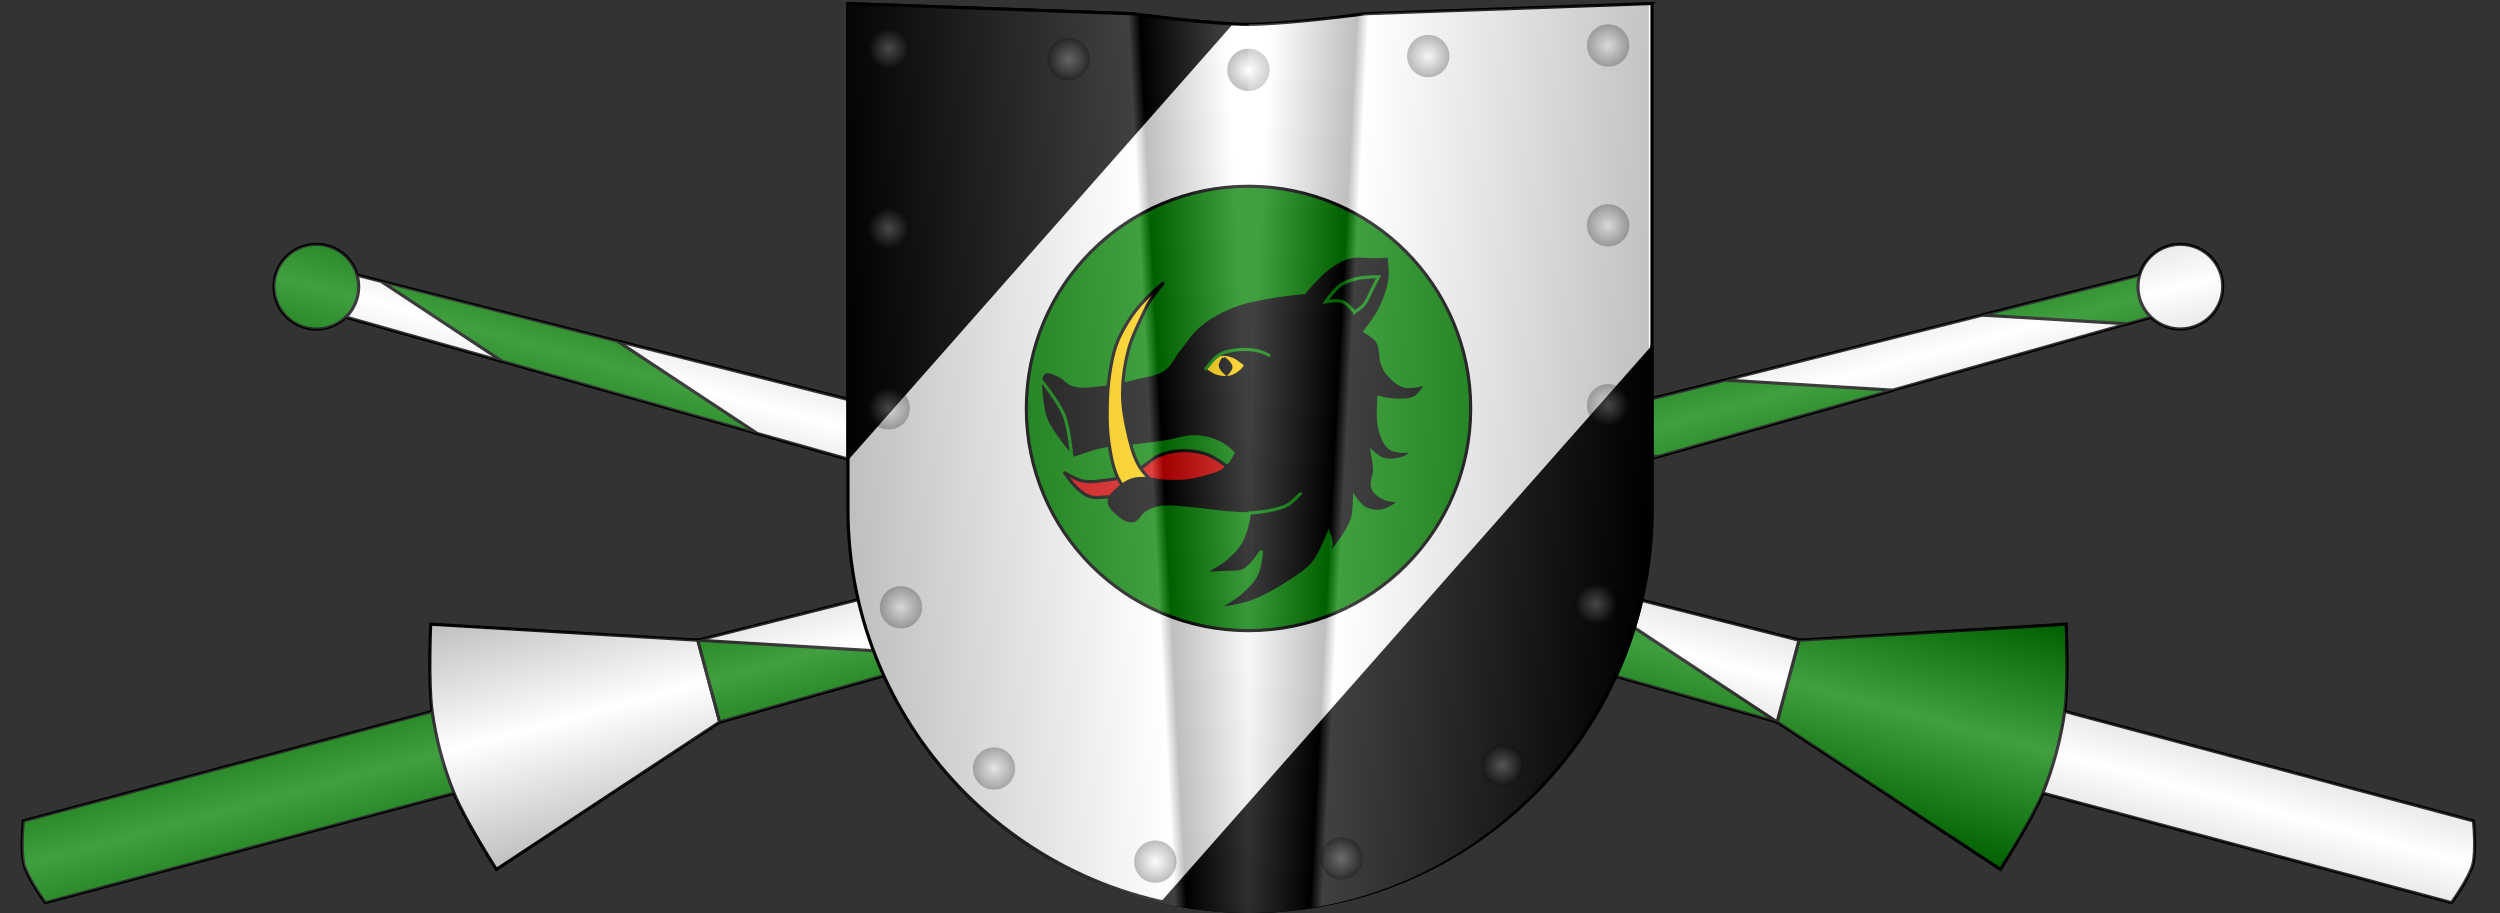
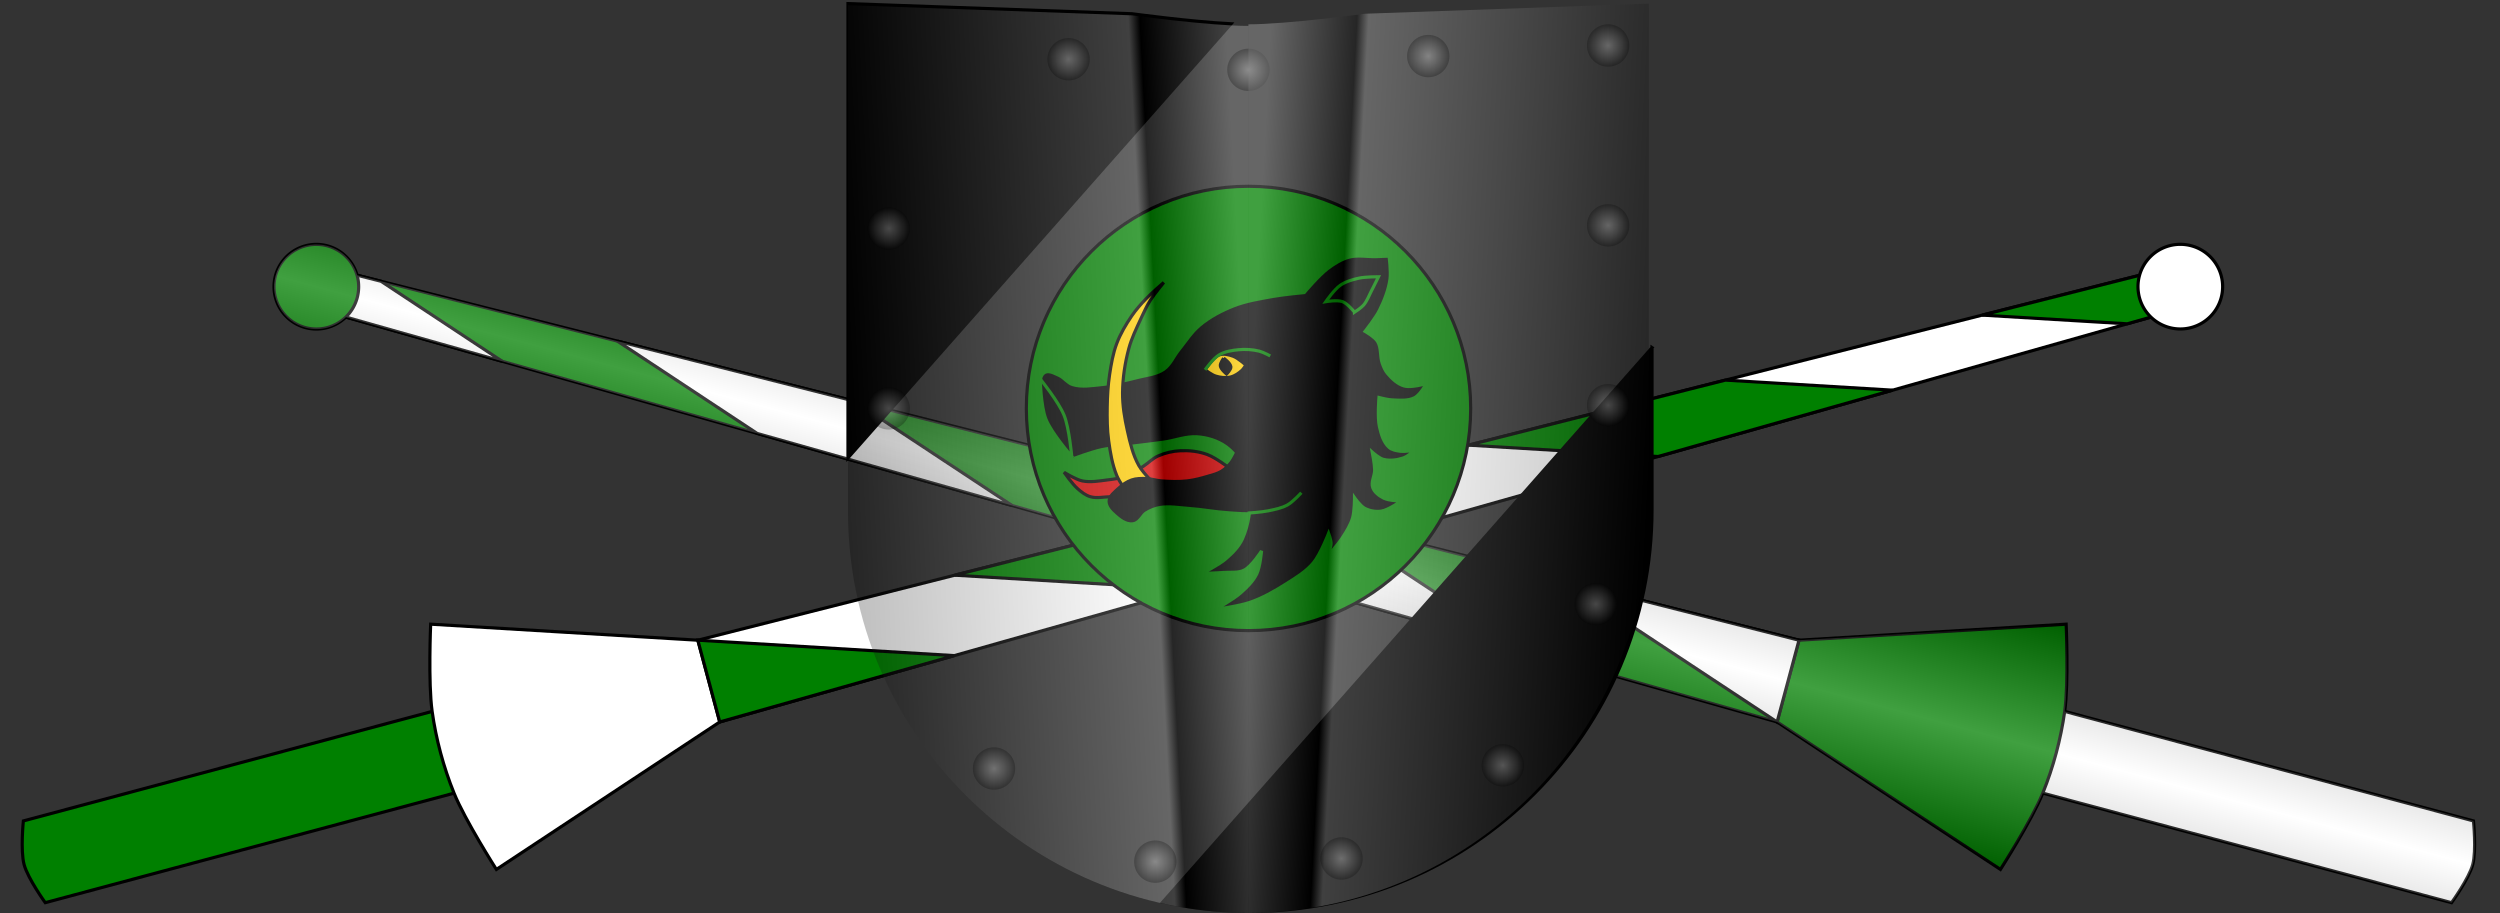
<svg xmlns="http://www.w3.org/2000/svg" xmlns:ns1="http://www.inkscape.org/namespaces/inkscape" xmlns:ns2="http://sodipodi.sourceforge.net/DTD/sodipodi-0.dtd" xmlns:xlink="http://www.w3.org/1999/xlink" width="2363" height="863" id="svg2" version="1.1" ns1:version="0.48.1 " ns2:docname="Wappen3D_Koenigreich_Garetien.svg">
  <rect width="100%" height="100%" fill="#333333" stroke="none" />
  <defs id="defs4">
    <linearGradient id="linearGradient4163">
      <stop style="stop-color:#000000;stop-opacity:0.251;" offset="0" id="stop4165" />
      <stop id="stop4171" offset="0.5" style="stop-color:#ffffff;stop-opacity:0.251;" />
      <stop style="stop-color:#000000;stop-opacity:0.251;" offset="1" id="stop4167" />
    </linearGradient>
    <linearGradient id="linearGradient3817">
      <stop style="stop-color:#ffffff;stop-opacity:0.251;" offset="0" id="stop3819" />
      <stop style="stop-color:#000000;stop-opacity:0.251;" offset="1" id="stop3821" />
    </linearGradient>
    <linearGradient id="linearGradient3713">
      <stop style="stop-color:#000000;stop-opacity:0.251;" offset="0" id="stop3715" />
      <stop id="stop3723" offset="0.758" style="stop-color:#ffffff;stop-opacity:0.251;" />
      <stop id="stop3721" offset="0.787" style="stop-color:#000000;stop-opacity:0.251;" />
      <stop style="stop-color:#ffffff;stop-opacity:0.251;" offset="1" id="stop3769" />
    </linearGradient>
    <ns1:perspective ns2:type="inkscape:persp3d" ns1:vp_x="0 : 526.18109 : 1" ns1:vp_y="0 : 1000 : 0" ns1:vp_z="744.09448 : 526.18109 : 1" ns1:persp3d-origin="372.04724 : 350.78739 : 1" id="perspective10" />
    <ns1:perspective id="perspective2828" ns1:persp3d-origin="0.5 : 0.33333333 : 1" ns1:vp_z="1 : 0.5 : 1" ns1:vp_y="0 : 1000 : 0" ns1:vp_x="0 : 0.5 : 1" ns2:type="inkscape:persp3d" />
    <ns1:perspective id="perspective2828-7" ns1:persp3d-origin="0.5 : 0.33333333 : 1" ns1:vp_z="1 : 0.5 : 1" ns1:vp_y="0 : 1000 : 0" ns1:vp_x="0 : 0.5 : 1" ns2:type="inkscape:persp3d" />
    <ns1:perspective id="perspective3640" ns1:persp3d-origin="0.5 : 0.33333333 : 1" ns1:vp_z="1 : 0.5 : 1" ns1:vp_y="0 : 1000 : 0" ns1:vp_x="0 : 0.5 : 1" ns2:type="inkscape:persp3d" />
    <ns1:perspective id="perspective3670" ns1:persp3d-origin="0.5 : 0.33333333 : 1" ns1:vp_z="1 : 0.5 : 1" ns1:vp_y="0 : 1000 : 0" ns1:vp_x="0 : 0.5 : 1" ns2:type="inkscape:persp3d" />
    <ns1:perspective id="perspective3693" ns1:persp3d-origin="0.5 : 0.33333333 : 1" ns1:vp_z="1 : 0.5 : 1" ns1:vp_y="0 : 1000 : 0" ns1:vp_x="0 : 0.5 : 1" ns2:type="inkscape:persp3d" />
    <ns1:perspective id="perspective3720" ns1:persp3d-origin="0.5 : 0.33333333 : 1" ns1:vp_z="1 : 0.5 : 1" ns1:vp_y="0 : 1000 : 0" ns1:vp_x="0 : 0.5 : 1" ns2:type="inkscape:persp3d" />
    <ns1:perspective id="perspective3747" ns1:persp3d-origin="0.5 : 0.33333333 : 1" ns1:vp_z="1 : 0.5 : 1" ns1:vp_y="0 : 1000 : 0" ns1:vp_x="0 : 0.5 : 1" ns2:type="inkscape:persp3d" />
    <ns1:perspective id="perspective3763" ns1:persp3d-origin="0.5 : 0.33333333 : 1" ns1:vp_z="1 : 0.5 : 1" ns1:vp_y="0 : 1000 : 0" ns1:vp_x="0 : 0.5 : 1" ns2:type="inkscape:persp3d" />
    <ns1:perspective id="perspective3792" ns1:persp3d-origin="0.5 : 0.33333333 : 1" ns1:vp_z="1 : 0.5 : 1" ns1:vp_y="0 : 1000 : 0" ns1:vp_x="0 : 0.5 : 1" ns2:type="inkscape:persp3d" />
    <ns1:perspective id="perspective3814" ns1:persp3d-origin="0.5 : 0.33333333 : 1" ns1:vp_z="1 : 0.5 : 1" ns1:vp_y="0 : 1000 : 0" ns1:vp_x="0 : 0.5 : 1" ns2:type="inkscape:persp3d" />
    <ns1:perspective id="perspective3841" ns1:persp3d-origin="0.5 : 0.33333333 : 1" ns1:vp_z="1 : 0.5 : 1" ns1:vp_y="0 : 1000 : 0" ns1:vp_x="0 : 0.5 : 1" ns2:type="inkscape:persp3d" />
    <ns1:perspective id="perspective3841-5" ns1:persp3d-origin="0.5 : 0.33333333 : 1" ns1:vp_z="1 : 0.5 : 1" ns1:vp_y="0 : 1000 : 0" ns1:vp_x="0 : 0.5 : 1" ns2:type="inkscape:persp3d" />
    <ns1:perspective id="perspective3872" ns1:persp3d-origin="0.5 : 0.33333333 : 1" ns1:vp_z="1 : 0.5 : 1" ns1:vp_y="0 : 1000 : 0" ns1:vp_x="0 : 0.5 : 1" ns2:type="inkscape:persp3d" />
    <ns1:perspective id="perspective3898" ns1:persp3d-origin="0.5 : 0.33333333 : 1" ns1:vp_z="1 : 0.5 : 1" ns1:vp_y="0 : 1000 : 0" ns1:vp_x="0 : 0.5 : 1" ns2:type="inkscape:persp3d" />
    <ns1:perspective id="perspective3920" ns1:persp3d-origin="0.5 : 0.33333333 : 1" ns1:vp_z="1 : 0.5 : 1" ns1:vp_y="0 : 1000 : 0" ns1:vp_x="0 : 0.5 : 1" ns2:type="inkscape:persp3d" />
    <ns1:perspective id="perspective2860" ns1:persp3d-origin="0.5 : 0.33333333 : 1" ns1:vp_z="1 : 0.5 : 1" ns1:vp_y="0 : 1000 : 0" ns1:vp_x="0 : 0.5 : 1" ns2:type="inkscape:persp3d" />
    <ns1:perspective id="perspective3672" ns1:persp3d-origin="0.5 : 0.33333333 : 1" ns1:vp_z="1 : 0.5 : 1" ns1:vp_y="0 : 1000 : 0" ns1:vp_x="0 : 0.5 : 1" ns2:type="inkscape:persp3d" />
    <ns1:perspective id="perspective3695" ns1:persp3d-origin="0.5 : 0.33333333 : 1" ns1:vp_z="1 : 0.5 : 1" ns1:vp_y="0 : 1000 : 0" ns1:vp_x="0 : 0.5 : 1" ns2:type="inkscape:persp3d" />
    <ns1:perspective id="perspective3261" ns1:persp3d-origin="0.5 : 0.33333333 : 1" ns1:vp_z="1 : 0.5 : 1" ns1:vp_y="0 : 1000 : 0" ns1:vp_x="0 : 0.5 : 1" ns2:type="inkscape:persp3d" />
    <ns1:perspective id="perspective2828-1" ns1:persp3d-origin="0.5 : 0.33333333 : 1" ns1:vp_z="1 : 0.5 : 1" ns1:vp_y="0 : 1000 : 0" ns1:vp_x="0 : 0.5 : 1" ns2:type="inkscape:persp3d" />
    <ns1:perspective id="perspective3652" ns1:persp3d-origin="0.5 : 0.33333333 : 1" ns1:vp_z="1 : 0.5 : 1" ns1:vp_y="0 : 1000 : 0" ns1:vp_x="0 : 0.5 : 1" ns2:type="inkscape:persp3d" />
    <ns1:perspective id="perspective3652-2" ns1:persp3d-origin="0.5 : 0.33333333 : 1" ns1:vp_z="1 : 0.5 : 1" ns1:vp_y="0 : 1000 : 0" ns1:vp_x="0 : 0.5 : 1" ns2:type="inkscape:persp3d" />
    <ns1:perspective id="perspective3652-5" ns1:persp3d-origin="0.5 : 0.33333333 : 1" ns1:vp_z="1 : 0.5 : 1" ns1:vp_y="0 : 1000 : 0" ns1:vp_x="0 : 0.5 : 1" ns2:type="inkscape:persp3d" />
    <ns1:perspective id="perspective3727" ns1:persp3d-origin="0.5 : 0.33333333 : 1" ns1:vp_z="1 : 0.5 : 1" ns1:vp_y="0 : 1000 : 0" ns1:vp_x="0 : 0.5 : 1" ns2:type="inkscape:persp3d" />
    <ns1:perspective id="perspective3843" ns1:persp3d-origin="0.5 : 0.33333333 : 1" ns1:vp_z="1 : 0.5 : 1" ns1:vp_y="0 : 1000 : 0" ns1:vp_x="0 : 0.5 : 1" ns2:type="inkscape:persp3d" />
    <ns1:perspective id="perspective3970" ns1:persp3d-origin="0.5 : 0.33333333 : 1" ns1:vp_z="1 : 0.5 : 1" ns1:vp_y="0 : 1000 : 0" ns1:vp_x="0 : 0.5 : 1" ns2:type="inkscape:persp3d" />
    <ns1:perspective id="perspective4007" ns1:persp3d-origin="0.5 : 0.33333333 : 1" ns1:vp_z="1 : 0.5 : 1" ns1:vp_y="0 : 1000 : 0" ns1:vp_x="0 : 0.5 : 1" ns2:type="inkscape:persp3d" />
    <ns1:perspective id="perspective4062" ns1:persp3d-origin="0.5 : 0.33333333 : 1" ns1:vp_z="1 : 0.5 : 1" ns1:vp_y="0 : 1000 : 0" ns1:vp_x="0 : 0.5 : 1" ns2:type="inkscape:persp3d" />
    <ns1:perspective id="perspective4153" ns1:persp3d-origin="0.5 : 0.33333333 : 1" ns1:vp_z="1 : 0.5 : 1" ns1:vp_y="0 : 1000 : 0" ns1:vp_x="0 : 0.5 : 1" ns2:type="inkscape:persp3d" />
    <ns1:perspective id="perspective4316" ns1:persp3d-origin="0.5 : 0.33333333 : 1" ns1:vp_z="1 : 0.5 : 1" ns1:vp_y="0 : 1000 : 0" ns1:vp_x="0 : 0.5 : 1" ns2:type="inkscape:persp3d" />
    <ns1:perspective id="perspective4316-9" ns1:persp3d-origin="0.5 : 0.33333333 : 1" ns1:vp_z="1 : 0.5 : 1" ns1:vp_y="0 : 1000 : 0" ns1:vp_x="0 : 0.5 : 1" ns2:type="inkscape:persp3d" />
    <ns1:perspective id="perspective2898" ns1:persp3d-origin="0.5 : 0.33333333 : 1" ns1:vp_z="1 : 0.5 : 1" ns1:vp_y="0 : 1000 : 0" ns1:vp_x="0 : 0.5 : 1" ns2:type="inkscape:persp3d" />
    <ns1:perspective id="perspective3337" ns1:persp3d-origin="0.5 : 0.33333333 : 1" ns1:vp_z="1 : 0.5 : 1" ns1:vp_y="0 : 1000 : 0" ns1:vp_x="0 : 0.5 : 1" ns2:type="inkscape:persp3d" />
    <ns1:perspective id="perspective3373" ns1:persp3d-origin="0.5 : 0.33333333 : 1" ns1:vp_z="1 : 0.5 : 1" ns1:vp_y="0 : 1000 : 0" ns1:vp_x="0 : 0.5 : 1" ns2:type="inkscape:persp3d" />
    <ns1:perspective id="perspective3837" ns1:persp3d-origin="0.5 : 0.33333333 : 1" ns1:vp_z="1 : 0.5 : 1" ns1:vp_y="0 : 1000 : 0" ns1:vp_x="0 : 0.5 : 1" ns2:type="inkscape:persp3d" />
    <ns1:perspective id="perspective4362" ns1:persp3d-origin="0.5 : 0.33333333 : 1" ns1:vp_z="1 : 0.5 : 1" ns1:vp_y="0 : 1000 : 0" ns1:vp_x="0 : 0.5 : 1" ns2:type="inkscape:persp3d" />
    <ns1:perspective id="perspective3266" ns1:persp3d-origin="0.5 : 0.33333333 : 1" ns1:vp_z="1 : 0.5 : 1" ns1:vp_y="0 : 1000 : 0" ns1:vp_x="0 : 0.5 : 1" ns2:type="inkscape:persp3d" />
    <ns1:perspective id="perspective3806" ns1:persp3d-origin="0.5 : 0.33333333 : 1" ns1:vp_z="1 : 0.5 : 1" ns1:vp_y="0 : 1000 : 0" ns1:vp_x="0 : 0.5 : 1" ns2:type="inkscape:persp3d" />
    <ns1:perspective id="perspective3146" ns1:persp3d-origin="0.5 : 0.33333333 : 1" ns1:vp_z="1 : 0.5 : 1" ns1:vp_y="0 : 1000 : 0" ns1:vp_x="0 : 0.5 : 1" ns2:type="inkscape:persp3d" />
    <ns1:perspective id="perspective2924" ns1:persp3d-origin="0.5 : 0.33333333 : 1" ns1:vp_z="1 : 0.5 : 1" ns1:vp_y="0 : 1000 : 0" ns1:vp_x="0 : 0.5 : 1" ns2:type="inkscape:persp3d" />
    <ns1:perspective id="perspective3733" ns1:persp3d-origin="0.5 : 0.33333333 : 1" ns1:vp_z="1 : 0.5 : 1" ns1:vp_y="0 : 1000 : 0" ns1:vp_x="0 : 0.5 : 1" ns2:type="inkscape:persp3d" />
    <linearGradient ns1:collect="always" xlink:href="#linearGradient3713-4" id="linearGradient3719-7" x1="0" y1="443" x2="380" y2="423" gradientUnits="userSpaceOnUse" />
    <linearGradient id="linearGradient3713-4">
      <stop style="stop-color:#000000;stop-opacity:0.251;" offset="0" id="stop3715-0" />
      <stop id="stop3723-9" offset="0.758" style="stop-color:#ffffff;stop-opacity:0.251;" />
      <stop id="stop3721-4" offset="0.787" style="stop-color:#000000;stop-opacity:0.251;" />
      <stop style="stop-color:#ffffff;stop-opacity:0.251;" offset="1" id="stop3717-8" />
    </linearGradient>
    <ns1:perspective id="perspective3779" ns1:persp3d-origin="0.5 : 0.33333333 : 1" ns1:vp_z="1 : 0.5 : 1" ns1:vp_y="0 : 1000 : 0" ns1:vp_x="0 : 0.5 : 1" ns2:type="inkscape:persp3d" />
    <linearGradient ns1:collect="always" xlink:href="#linearGradient3713-45" id="linearGradient3719-2" x1="0" y1="443" x2="380" y2="423" gradientUnits="userSpaceOnUse" />
    <linearGradient id="linearGradient3713-45">
      <stop style="stop-color:#000000;stop-opacity:0.251;" offset="0" id="stop3715-5" />
      <stop id="stop3723-1" offset="0.758" style="stop-color:#ffffff;stop-opacity:0.251;" />
      <stop id="stop3721-7" offset="0.787" style="stop-color:#000000;stop-opacity:0.251;" />
      <stop style="stop-color:#ffffff;stop-opacity:0.251;" offset="1" id="stop3769-1" />
    </linearGradient>
    <ns1:perspective id="perspective3833" ns1:persp3d-origin="0.5 : 0.33333333 : 1" ns1:vp_z="1 : 0.5 : 1" ns1:vp_y="0 : 1000 : 0" ns1:vp_x="0 : 0.5 : 1" ns2:type="inkscape:persp3d" />
    <radialGradient ns1:collect="always" xlink:href="#linearGradient3817-2" id="radialGradient3823-5" cx="41.429" cy="45.143" fx="41.429" fy="45.143" r="18.571" gradientTransform="matrix(1,0,0,0.962,0,1.736)" gradientUnits="userSpaceOnUse" />
    <linearGradient id="linearGradient3817-2">
      <stop style="stop-color:#ffffff;stop-opacity:0.251;" offset="0" id="stop3819-7" />
      <stop style="stop-color:#000000;stop-opacity:0.251;" offset="1" id="stop3821-6" />
    </linearGradient>
    <ns1:perspective id="perspective3873" ns1:persp3d-origin="0.5 : 0.33333333 : 1" ns1:vp_z="1 : 0.5 : 1" ns1:vp_y="0 : 1000 : 0" ns1:vp_x="0 : 0.5 : 1" ns2:type="inkscape:persp3d" />
    <ns1:perspective id="perspective3897" ns1:persp3d-origin="0.5 : 0.33333333 : 1" ns1:vp_z="1 : 0.5 : 1" ns1:vp_y="0 : 1000 : 0" ns1:vp_x="0 : 0.5 : 1" ns2:type="inkscape:persp3d" />
    <ns1:perspective id="perspective3919" ns1:persp3d-origin="0.5 : 0.33333333 : 1" ns1:vp_z="1 : 0.5 : 1" ns1:vp_y="0 : 1000 : 0" ns1:vp_x="0 : 0.5 : 1" ns2:type="inkscape:persp3d" />
    <radialGradient r="18.571" fy="45.143" fx="41.429" cy="45.143" cx="41.429" gradientTransform="matrix(1,0,0,0.962,0,1.736)" gradientUnits="userSpaceOnUse" id="radialGradient3842-3" xlink:href="#linearGradient3817-2-2" ns1:collect="always" />
    <linearGradient id="linearGradient3817-2-2">
      <stop style="stop-color:#ffffff;stop-opacity:0.251;" offset="0" id="stop3819-7-2" />
      <stop style="stop-color:#000000;stop-opacity:0.251;" offset="1" id="stop3821-6-1" />
    </linearGradient>
    <ns1:perspective id="perspective3957" ns1:persp3d-origin="0.5 : 0.33333333 : 1" ns1:vp_z="1 : 0.5 : 1" ns1:vp_y="0 : 1000 : 0" ns1:vp_x="0 : 0.5 : 1" ns2:type="inkscape:persp3d" />
    <radialGradient ns1:collect="always" xlink:href="#linearGradient3817-5" id="radialGradient3823-8" cx="41.429" cy="45.143" fx="41.429" fy="45.143" r="18.571" gradientTransform="matrix(1,0,0,0.962,0,1.736)" gradientUnits="userSpaceOnUse" />
    <linearGradient id="linearGradient3817-5">
      <stop style="stop-color:#ffffff;stop-opacity:0.251;" offset="0" id="stop3819-76" />
      <stop style="stop-color:#000000;stop-opacity:0.251;" offset="1" id="stop3821-1" />
    </linearGradient>
    <ns1:perspective id="perspective3995" ns1:persp3d-origin="0.5 : 0.33333333 : 1" ns1:vp_z="1 : 0.5 : 1" ns1:vp_y="0 : 1000 : 0" ns1:vp_x="0 : 0.5 : 1" ns2:type="inkscape:persp3d" />
    <ns1:perspective id="perspective4017" ns1:persp3d-origin="0.5 : 0.33333333 : 1" ns1:vp_z="1 : 0.5 : 1" ns1:vp_y="0 : 1000 : 0" ns1:vp_x="0 : 0.5 : 1" ns2:type="inkscape:persp3d" />
    <radialGradient ns1:collect="always" xlink:href="#linearGradient3817-7" id="radialGradient3823-2" cx="41.429" cy="45.143" fx="41.429" fy="45.143" r="18.571" gradientTransform="matrix(1,0,0,0.962,0,1.736)" gradientUnits="userSpaceOnUse" />
    <linearGradient id="linearGradient3817-7">
      <stop style="stop-color:#ffffff;stop-opacity:0.251;" offset="0" id="stop3819-9" />
      <stop style="stop-color:#000000;stop-opacity:0.251;" offset="1" id="stop3821-5" />
    </linearGradient>
    <ns1:perspective id="perspective4055" ns1:persp3d-origin="0.5 : 0.33333333 : 1" ns1:vp_z="1 : 0.5 : 1" ns1:vp_y="0 : 1000 : 0" ns1:vp_x="0 : 0.5 : 1" ns2:type="inkscape:persp3d" />
    <radialGradient ns1:collect="always" xlink:href="#linearGradient3817-1" id="radialGradient3823-3" cx="41.429" cy="45.143" fx="41.429" fy="45.143" r="18.571" gradientTransform="matrix(1,0,0,0.962,0,1.736)" gradientUnits="userSpaceOnUse" />
    <linearGradient id="linearGradient3817-1">
      <stop style="stop-color:#ffffff;stop-opacity:0.251;" offset="0" id="stop3819-2" />
      <stop style="stop-color:#000000;stop-opacity:0.251;" offset="1" id="stop3821-3" />
    </linearGradient>
    <ns1:perspective id="perspective4055-4" ns1:persp3d-origin="0.5 : 0.33333333 : 1" ns1:vp_z="1 : 0.5 : 1" ns1:vp_y="0 : 1000 : 0" ns1:vp_x="0 : 0.5 : 1" ns2:type="inkscape:persp3d" />
    <radialGradient ns1:collect="always" xlink:href="#linearGradient3817-13" id="radialGradient3823-1" cx="41.429" cy="45.143" fx="41.429" fy="45.143" r="18.571" gradientTransform="matrix(1,0,0,0.962,0,1.736)" gradientUnits="userSpaceOnUse" />
    <linearGradient id="linearGradient3817-13">
      <stop style="stop-color:#ffffff;stop-opacity:0.251;" offset="0" id="stop3819-8" />
      <stop style="stop-color:#000000;stop-opacity:0.251;" offset="1" id="stop3821-7" />
    </linearGradient>
    <ns1:perspective id="perspective4112" ns1:persp3d-origin="0.5 : 0.33333333 : 1" ns1:vp_z="1 : 0.5 : 1" ns1:vp_y="0 : 1000 : 0" ns1:vp_x="0 : 0.5 : 1" ns2:type="inkscape:persp3d" />
    <radialGradient r="18.571" fy="45.143" fx="41.429" cy="45.143" cx="41.429" gradientTransform="matrix(1,0,0,0.962,0,1.736)" gradientUnits="userSpaceOnUse" id="radialGradient4064-4-7" xlink:href="#linearGradient3817-13-7" ns1:collect="always" />
    <linearGradient id="linearGradient3817-13-7">
      <stop style="stop-color:#ffffff;stop-opacity:0.251;" offset="0" id="stop3819-8-9" />
      <stop style="stop-color:#000000;stop-opacity:0.251;" offset="1" id="stop3821-7-3" />
    </linearGradient>
    <ns1:perspective id="perspective4112-9" ns1:persp3d-origin="0.5 : 0.33333333 : 1" ns1:vp_z="1 : 0.5 : 1" ns1:vp_y="0 : 1000 : 0" ns1:vp_x="0 : 0.5 : 1" ns2:type="inkscape:persp3d" />
    <radialGradient r="18.571" fy="45.143" fx="41.429" cy="45.143" cx="41.429" gradientTransform="matrix(1,0,0,0.962,0,1.736)" gradientUnits="userSpaceOnUse" id="radialGradient4064-4-8" xlink:href="#linearGradient3817-13-6" ns1:collect="always" />
    <linearGradient id="linearGradient3817-13-6">
      <stop style="stop-color:#ffffff;stop-opacity:0.251;" offset="0" id="stop3819-8-5" />
      <stop style="stop-color:#000000;stop-opacity:0.251;" offset="1" id="stop3821-7-0" />
    </linearGradient>
    <ns1:perspective id="perspective4169" ns1:persp3d-origin="0.5 : 0.33333333 : 1" ns1:vp_z="1 : 0.5 : 1" ns1:vp_y="0 : 1000 : 0" ns1:vp_x="0 : 0.5 : 1" ns2:type="inkscape:persp3d" />
    <radialGradient r="18.571" fy="45.143" fx="41.429" cy="45.143" cx="41.429" gradientTransform="matrix(1,0,0,0.962,0,1.736)" gradientUnits="userSpaceOnUse" id="radialGradient4121-6" xlink:href="#linearGradient3817-13-7-0" ns1:collect="always" />
    <linearGradient id="linearGradient3817-13-7-0">
      <stop style="stop-color:#ffffff;stop-opacity:0.251;" offset="0" id="stop3819-8-9-2" />
      <stop style="stop-color:#000000;stop-opacity:0.251;" offset="1" id="stop3821-7-3-4" />
    </linearGradient>
    <ns1:perspective id="perspective4207" ns1:persp3d-origin="0.5 : 0.33333333 : 1" ns1:vp_z="1 : 0.5 : 1" ns1:vp_y="0 : 1000 : 0" ns1:vp_x="0 : 0.5 : 1" ns2:type="inkscape:persp3d" />
    <ns1:perspective id="perspective4231" ns1:persp3d-origin="0.5 : 0.33333333 : 1" ns1:vp_z="1 : 0.5 : 1" ns1:vp_y="0 : 1000 : 0" ns1:vp_x="0 : 0.5 : 1" ns2:type="inkscape:persp3d" />
    <radialGradient r="18.571" fy="45.143" fx="41.429" cy="45.143" cx="41.429" gradientTransform="matrix(1,0,0,0.962,0,1.736)" gradientUnits="userSpaceOnUse" id="radialGradient4121-2-5" xlink:href="#linearGradient3817-13-6-0" ns1:collect="always" />
    <linearGradient id="linearGradient3817-13-6-0">
      <stop style="stop-color:#ffffff;stop-opacity:0.251;" offset="0" id="stop3819-8-5-9" />
      <stop style="stop-color:#000000;stop-opacity:0.251;" offset="1" id="stop3821-7-0-0" />
    </linearGradient>
    <ns1:perspective id="perspective4231-6" ns1:persp3d-origin="0.5 : 0.33333333 : 1" ns1:vp_z="1 : 0.5 : 1" ns1:vp_y="0 : 1000 : 0" ns1:vp_x="0 : 0.5 : 1" ns2:type="inkscape:persp3d" />
    <radialGradient r="18.571" fy="45.143" fx="41.429" cy="45.143" cx="41.429" gradientTransform="matrix(1,0,0,0.962,0,1.736)" gradientUnits="userSpaceOnUse" id="radialGradient4121-2-1" xlink:href="#linearGradient3817-13-6-3" ns1:collect="always" />
    <linearGradient id="linearGradient3817-13-6-3">
      <stop style="stop-color:#ffffff;stop-opacity:0.251;" offset="0" id="stop3819-8-5-8" />
      <stop style="stop-color:#000000;stop-opacity:0.251;" offset="1" id="stop3821-7-0-9" />
    </linearGradient>
    <ns1:perspective id="perspective4288" ns1:persp3d-origin="0.5 : 0.33333333 : 1" ns1:vp_z="1 : 0.5 : 1" ns1:vp_y="0 : 1000 : 0" ns1:vp_x="0 : 0.5 : 1" ns2:type="inkscape:persp3d" />
    <linearGradient id="linearGradient3817-13-6-3-6">
      <stop style="stop-color:#ffffff;stop-opacity:0.251;" offset="0" id="stop3819-8-5-8-0" />
      <stop style="stop-color:#000000;stop-opacity:0.251;" offset="1" id="stop3821-7-0-9-6" />
    </linearGradient>
    <linearGradient id="linearGradient3817-13-6-0-1">
      <stop style="stop-color:#ffffff;stop-opacity:0.251;" offset="0" id="stop3819-8-5-9-8" />
      <stop style="stop-color:#000000;stop-opacity:0.251;" offset="1" id="stop3821-7-0-0-4" />
    </linearGradient>
    <linearGradient id="linearGradient3817-13-7-0-6">
      <stop style="stop-color:#ffffff;stop-opacity:0.251;" offset="0" id="stop3819-8-9-2-3" />
      <stop style="stop-color:#000000;stop-opacity:0.251;" offset="1" id="stop3821-7-3-4-7" />
    </linearGradient>
    <linearGradient id="linearGradient3817-13-6-8">
      <stop style="stop-color:#ffffff;stop-opacity:0.251;" offset="0" id="stop3819-8-5-2" />
      <stop style="stop-color:#000000;stop-opacity:0.251;" offset="1" id="stop3821-7-0-91" />
    </linearGradient>
    <linearGradient id="linearGradient3817-13-7-5">
      <stop style="stop-color:#ffffff;stop-opacity:0.251;" offset="0" id="stop3819-8-9-9" />
      <stop style="stop-color:#000000;stop-opacity:0.251;" offset="1" id="stop3821-7-3-8" />
    </linearGradient>
    <linearGradient id="linearGradient3817-13-0">
      <stop style="stop-color:#ffffff;stop-opacity:0.251;" offset="0" id="stop3819-8-7" />
      <stop style="stop-color:#000000;stop-opacity:0.251;" offset="1" id="stop3821-7-6" />
    </linearGradient>
    <radialGradient ns1:collect="always" xlink:href="#linearGradient3817-15" id="radialGradient3823-36" cx="41.429" cy="45.143" fx="41.429" fy="45.143" r="18.571" gradientTransform="matrix(1,0,0,0.962,0,1.736)" gradientUnits="userSpaceOnUse" />
    <linearGradient id="linearGradient3817-15">
      <stop style="stop-color:#ffffff;stop-opacity:0.251;" offset="0" id="stop3819-4" />
      <stop style="stop-color:#000000;stop-opacity:0.251;" offset="1" id="stop3821-2" />
    </linearGradient>
    <ns1:perspective id="perspective4430" ns1:persp3d-origin="0.5 : 0.33333333 : 1" ns1:vp_z="1 : 0.5 : 1" ns1:vp_y="0 : 1000 : 0" ns1:vp_x="0 : 0.5 : 1" ns2:type="inkscape:persp3d" />
    <ns1:perspective id="perspective4430-1" ns1:persp3d-origin="0.5 : 0.33333333 : 1" ns1:vp_z="1 : 0.5 : 1" ns1:vp_y="0 : 1000 : 0" ns1:vp_x="0 : 0.5 : 1" ns2:type="inkscape:persp3d" />
    <ns1:perspective id="perspective4463" ns1:persp3d-origin="0.5 : 0.33333333 : 1" ns1:vp_z="1 : 0.5 : 1" ns1:vp_y="0 : 1000 : 0" ns1:vp_x="0 : 0.5 : 1" ns2:type="inkscape:persp3d" />
    <ns1:perspective id="perspective4033" ns1:persp3d-origin="0.5 : 0.33333333 : 1" ns1:vp_z="1 : 0.5 : 1" ns1:vp_y="0 : 1000 : 0" ns1:vp_x="0 : 0.5 : 1" ns2:type="inkscape:persp3d" />
    <ns1:perspective id="perspective4063" ns1:persp3d-origin="0.5 : 0.33333333 : 1" ns1:vp_z="1 : 0.5 : 1" ns1:vp_y="0 : 1000 : 0" ns1:vp_x="0 : 0.5 : 1" ns2:type="inkscape:persp3d" />
    <ns1:perspective id="perspective4063-4" ns1:persp3d-origin="0.5 : 0.33333333 : 1" ns1:vp_z="1 : 0.5 : 1" ns1:vp_y="0 : 1000 : 0" ns1:vp_x="0 : 0.5 : 1" ns2:type="inkscape:persp3d" />
    <ns1:perspective id="perspective4063-9" ns1:persp3d-origin="0.5 : 0.33333333 : 1" ns1:vp_z="1 : 0.5 : 1" ns1:vp_y="0 : 1000 : 0" ns1:vp_x="0 : 0.5 : 1" ns2:type="inkscape:persp3d" />
    <ns1:perspective id="perspective4104" ns1:persp3d-origin="0.5 : 0.33333333 : 1" ns1:vp_z="1 : 0.5 : 1" ns1:vp_y="0 : 1000 : 0" ns1:vp_x="0 : 0.5 : 1" ns2:type="inkscape:persp3d" />
    <ns1:perspective id="perspective4136" ns1:persp3d-origin="0.5 : 0.33333333 : 1" ns1:vp_z="1 : 0.5 : 1" ns1:vp_y="0 : 1000 : 0" ns1:vp_x="0 : 0.5 : 1" ns2:type="inkscape:persp3d" />
    <ns1:perspective id="perspective4191" ns1:persp3d-origin="0.5 : 0.33333333 : 1" ns1:vp_z="1 : 0.5 : 1" ns1:vp_y="0 : 1000 : 0" ns1:vp_x="0 : 0.5 : 1" ns2:type="inkscape:persp3d" />
    <linearGradient ns1:collect="always" xlink:href="#linearGradient4163-7" id="linearGradient4169-1" x1="-518.357" y1="810.036" x2="-278.356" y2="810.036" gradientUnits="userSpaceOnUse" />
    <linearGradient id="linearGradient4163-7">
      <stop style="stop-color:#000000;stop-opacity:0.251;" offset="0" id="stop4165-1" />
      <stop id="stop4171-1" offset="0.5" style="stop-color:#ffffff;stop-opacity:0.251;" />
      <stop style="stop-color:#000000;stop-opacity:0.251;" offset="1" id="stop4167-5" />
    </linearGradient>
    <linearGradient y2="810.036" x2="-278.356" y1="810.036" x1="-518.357" gradientUnits="userSpaceOnUse" id="linearGradient4207" xlink:href="#linearGradient4163-7" ns1:collect="always" />
    <linearGradient ns1:collect="always" xlink:href="#linearGradient4163" id="linearGradient4243" gradientUnits="userSpaceOnUse" x1="-518.357" y1="810.036" x2="-278.356" y2="810.036" gradientTransform="matrix(0.259,-0.966,0.966,0.259,-178.834,156.538)" />
    <ns1:perspective id="perspective3045" ns1:persp3d-origin="0.5 : 0.33333333 : 1" ns1:vp_z="1 : 0.5 : 1" ns1:vp_y="0 : 1000 : 0" ns1:vp_x="0 : 0.5 : 1" ns2:type="inkscape:persp3d" />
    <linearGradient id="linearGradient3713-1">
      <stop style="stop-color:#000000;stop-opacity:0.251;" offset="0" id="stop3715-7" />
      <stop id="stop3723-4" offset="0.758" style="stop-color:#ffffff;stop-opacity:0.251;" />
      <stop id="stop3721-0" offset="0.787" style="stop-color:#000000;stop-opacity:0.251;" />
      <stop style="stop-color:#ffffff;stop-opacity:0.251;" offset="1" id="stop3769-9" />
    </linearGradient>
    <linearGradient id="linearGradient3817-4">
      <stop style="stop-color:#ffffff;stop-opacity:0.251;" offset="0" id="stop3819-88" />
      <stop style="stop-color:#000000;stop-opacity:0.251;" offset="1" id="stop3821-24" />
    </linearGradient>
    <linearGradient id="linearGradient3817-1-5">
      <stop style="stop-color:#ffffff;stop-opacity:0.251;" offset="0" id="stop3819-2-5" />
      <stop style="stop-color:#000000;stop-opacity:0.251;" offset="1" id="stop3821-3-1" />
    </linearGradient>
    <linearGradient id="linearGradient3817-13-71">
      <stop style="stop-color:#ffffff;stop-opacity:0.251;" offset="0" id="stop3819-8-1" />
      <stop style="stop-color:#000000;stop-opacity:0.251;" offset="1" id="stop3821-7-5" />
    </linearGradient>
    <linearGradient id="linearGradient3817-13-7-2">
      <stop style="stop-color:#ffffff;stop-opacity:0.251;" offset="0" id="stop3819-8-9-7" />
      <stop style="stop-color:#000000;stop-opacity:0.251;" offset="1" id="stop3821-7-3-6" />
    </linearGradient>
    <linearGradient id="linearGradient3817-13-6-1">
      <stop style="stop-color:#ffffff;stop-opacity:0.251;" offset="0" id="stop3819-8-5-4" />
      <stop style="stop-color:#000000;stop-opacity:0.251;" offset="1" id="stop3821-7-0-2" />
    </linearGradient>
    <linearGradient id="linearGradient3817-13-7-0-3">
      <stop style="stop-color:#ffffff;stop-opacity:0.251;" offset="0" id="stop3819-8-9-2-2" />
      <stop style="stop-color:#000000;stop-opacity:0.251;" offset="1" id="stop3821-7-3-4-2" />
    </linearGradient>
    <linearGradient id="linearGradient3817-13-6-0-16">
      <stop style="stop-color:#ffffff;stop-opacity:0.251;" offset="0" id="stop3819-8-5-9-85" />
      <stop style="stop-color:#000000;stop-opacity:0.251;" offset="1" id="stop3821-7-0-0-7" />
    </linearGradient>
    <linearGradient id="linearGradient3817-13-6-3-61">
      <stop style="stop-color:#ffffff;stop-opacity:0.251;" offset="0" id="stop3819-8-5-8-8" />
      <stop style="stop-color:#000000;stop-opacity:0.251;" offset="1" id="stop3821-7-0-9-9" />
    </linearGradient>
    <linearGradient id="linearGradient3713-45-2">
      <stop style="stop-color:#000000;stop-opacity:0.251;" offset="0" id="stop3715-5-7" />
      <stop id="stop3723-1-9" offset="0.758" style="stop-color:#ffffff;stop-opacity:0.251;" />
      <stop id="stop3721-7-5" offset="0.787" style="stop-color:#000000;stop-opacity:0.251;" />
      <stop style="stop-color:#ffffff;stop-opacity:0.251;" offset="1" id="stop3769-1-4" />
    </linearGradient>
    <linearGradient id="linearGradient3817-15-3">
      <stop style="stop-color:#ffffff;stop-opacity:0.251;" offset="0" id="stop3819-4-1" />
      <stop style="stop-color:#000000;stop-opacity:0.251;" offset="1" id="stop3821-2-2" />
    </linearGradient>
    <linearGradient id="linearGradient3817-13-0-3">
      <stop style="stop-color:#ffffff;stop-opacity:0.251;" offset="0" id="stop3819-8-7-3" />
      <stop style="stop-color:#000000;stop-opacity:0.251;" offset="1" id="stop3821-7-6-4" />
    </linearGradient>
    <linearGradient id="linearGradient3817-13-7-5-1">
      <stop style="stop-color:#ffffff;stop-opacity:0.251;" offset="0" id="stop3819-8-9-9-1" />
      <stop style="stop-color:#000000;stop-opacity:0.251;" offset="1" id="stop3821-7-3-8-3" />
    </linearGradient>
    <linearGradient id="linearGradient3817-13-6-8-8">
      <stop style="stop-color:#ffffff;stop-opacity:0.251;" offset="0" id="stop3819-8-5-2-7" />
      <stop style="stop-color:#000000;stop-opacity:0.251;" offset="1" id="stop3821-7-0-91-4" />
    </linearGradient>
    <linearGradient id="linearGradient3817-13-7-0-6-2">
      <stop style="stop-color:#ffffff;stop-opacity:0.251;" offset="0" id="stop3819-8-9-2-3-7" />
      <stop style="stop-color:#000000;stop-opacity:0.251;" offset="1" id="stop3821-7-3-4-7-7" />
    </linearGradient>
    <linearGradient id="linearGradient3817-13-6-0-1-9">
      <stop style="stop-color:#ffffff;stop-opacity:0.251;" offset="0" id="stop3819-8-5-9-8-3" />
      <stop style="stop-color:#000000;stop-opacity:0.251;" offset="1" id="stop3821-7-0-0-4-1" />
    </linearGradient>
    <radialGradient r="18.571" fy="45.143" fx="41.429" cy="45.143" cx="41.429" gradientTransform="matrix(1,0,0,0.962,0,1.736)" gradientUnits="userSpaceOnUse" id="radialGradient4240-3-4" xlink:href="#linearGradient3817-13-6-3-6-9" ns1:collect="always" />
    <linearGradient id="linearGradient3817-13-6-3-6-9">
      <stop style="stop-color:#ffffff;stop-opacity:0.251;" offset="0" id="stop3819-8-5-8-0-8" />
      <stop style="stop-color:#000000;stop-opacity:0.251;" offset="1" id="stop3821-7-0-9-6-6" />
    </linearGradient>
    <linearGradient ns1:collect="always" xlink:href="#linearGradient4163-7" id="linearGradient3496" gradientUnits="userSpaceOnUse" gradientTransform="matrix(0.259,0.966,-0.966,0.259,1948.326,906.104)" x1="-518.357" y1="810.036" x2="-278.356" y2="810.036" />
    <linearGradient ns1:collect="always" xlink:href="#linearGradient4163" id="linearGradient3504" gradientUnits="userSpaceOnUse" gradientTransform="matrix(0.259,-0.966,0.966,0.259,621.166,136.538)" x1="-518.357" y1="810.036" x2="-278.356" y2="810.036" />
    <linearGradient ns1:collect="always" xlink:href="#linearGradient3713-1" id="linearGradient3525" gradientUnits="userSpaceOnUse" gradientTransform="translate(801.644,1073.536)" x1="0" y1="443" x2="380" y2="423" />
    <radialGradient ns1:collect="always" xlink:href="#linearGradient3817-4" id="radialGradient3527" gradientUnits="userSpaceOnUse" gradientTransform="matrix(1,0,0,0.962,0,1.736)" cx="41.429" cy="45.143" fx="41.429" fy="45.143" r="18.571" />
    <radialGradient ns1:collect="always" xlink:href="#linearGradient3817-1-5" id="radialGradient3529" gradientUnits="userSpaceOnUse" gradientTransform="matrix(1,0,0,0.962,0,1.736)" cx="41.429" cy="45.143" fx="41.429" fy="45.143" r="18.571" />
    <radialGradient ns1:collect="always" xlink:href="#linearGradient3817-13-71" id="radialGradient3531" gradientUnits="userSpaceOnUse" gradientTransform="matrix(1,0,0,0.962,0,1.736)" cx="41.429" cy="45.143" fx="41.429" fy="45.143" r="18.571" />
    <radialGradient ns1:collect="always" xlink:href="#linearGradient3817-13-7-2" id="radialGradient3533" gradientUnits="userSpaceOnUse" gradientTransform="matrix(1,0,0,0.962,0,1.736)" cx="41.429" cy="45.143" fx="41.429" fy="45.143" r="18.571" />
    <radialGradient ns1:collect="always" xlink:href="#linearGradient3817-13-6-1" id="radialGradient3535" gradientUnits="userSpaceOnUse" gradientTransform="matrix(1,0,0,0.962,0,1.736)" cx="41.429" cy="45.143" fx="41.429" fy="45.143" r="18.571" />
    <radialGradient ns1:collect="always" xlink:href="#linearGradient3817-13-7-0-3" id="radialGradient3537" gradientUnits="userSpaceOnUse" gradientTransform="matrix(1,0,0,0.962,0,1.736)" cx="41.429" cy="45.143" fx="41.429" fy="45.143" r="18.571" />
    <radialGradient ns1:collect="always" xlink:href="#linearGradient3817-13-6-0-16" id="radialGradient3539" gradientUnits="userSpaceOnUse" gradientTransform="matrix(1,0,0,0.962,0,1.736)" cx="41.429" cy="45.143" fx="41.429" fy="45.143" r="18.571" />
    <radialGradient ns1:collect="always" xlink:href="#linearGradient3817-13-6-3-61" id="radialGradient3541" gradientUnits="userSpaceOnUse" gradientTransform="matrix(1,0,0,0.962,0,1.736)" cx="41.429" cy="45.143" fx="41.429" fy="45.143" r="18.571" />
    <linearGradient ns1:collect="always" xlink:href="#linearGradient3713-45-2" id="linearGradient3543" gradientUnits="userSpaceOnUse" gradientTransform="matrix(-1,0,0,1,1561.643,1073.536)" x1="0" y1="443" x2="380" y2="423" />
    <radialGradient ns1:collect="always" xlink:href="#linearGradient3817-15-3" id="radialGradient3545" gradientUnits="userSpaceOnUse" gradientTransform="matrix(1,0,0,0.962,0,1.736)" cx="41.429" cy="45.143" fx="41.429" fy="45.143" r="18.571" />
    <radialGradient ns1:collect="always" xlink:href="#linearGradient3817-13-0-3" id="radialGradient3547" gradientUnits="userSpaceOnUse" gradientTransform="matrix(1,0,0,0.962,0,1.736)" cx="41.429" cy="45.143" fx="41.429" fy="45.143" r="18.571" />
    <radialGradient ns1:collect="always" xlink:href="#linearGradient3817-13-7-5-1" id="radialGradient3549" gradientUnits="userSpaceOnUse" gradientTransform="matrix(1,0,0,0.962,0,1.736)" cx="41.429" cy="45.143" fx="41.429" fy="45.143" r="18.571" />
    <radialGradient ns1:collect="always" xlink:href="#linearGradient3817-13-6-8-8" id="radialGradient3551" gradientUnits="userSpaceOnUse" gradientTransform="matrix(1,0,0,0.962,0,1.736)" cx="41.429" cy="45.143" fx="41.429" fy="45.143" r="18.571" />
    <radialGradient ns1:collect="always" xlink:href="#linearGradient3817-13-7-0-6-2" id="radialGradient3553" gradientUnits="userSpaceOnUse" gradientTransform="matrix(1,0,0,0.962,0,1.736)" cx="41.429" cy="45.143" fx="41.429" fy="45.143" r="18.571" />
    <radialGradient ns1:collect="always" xlink:href="#linearGradient3817-13-6-0-1-9" id="radialGradient3555" gradientUnits="userSpaceOnUse" gradientTransform="matrix(1,0,0,0.962,0,1.736)" cx="41.429" cy="45.143" fx="41.429" fy="45.143" r="18.571" />
    <radialGradient ns1:collect="always" xlink:href="#linearGradient3817-13-6-3-6-9" id="radialGradient3557" gradientUnits="userSpaceOnUse" gradientTransform="matrix(1,0,0,0.962,0,1.736)" cx="41.429" cy="45.143" fx="41.429" fy="45.143" r="18.571" />
  </defs>
  <ns2:namedview id="base" pagecolor="#ffffff" bordercolor="#666666" borderopacity="1.0" ns1:pageopacity="0.0" ns1:pageshadow="2" ns1:zoom="0.35" ns1:cx="1243.181" ns1:cy="263.385" ns1:document-units="px" ns1:current-layer="layer1" showgrid="false" ns1:window-width="1440" ns1:window-height="878" ns1:window-x="-8" ns1:window-y="-8" ns1:window-maximized="1">
    <ns1:grid type="xygrid" id="grid2816" empspacing="5" visible="true" enabled="true" snapvisiblegridlinesonly="true" />
  </ns2:namedview>
  <g ns1:label="Ebene 1" ns1:groupmode="layer" id="layer1" transform="translate(-1.644,-192.036)">
    <path ns1:connector-curvature="0" style="fill:#008000;fill-opacity:1;stroke:#000000;stroke-width:3;stroke-linecap:butt;stroke-linejoin:miter;stroke-miterlimit:4;stroke-opacity:1;stroke-dasharray:none" d="m 506.688,838.569 20.706,77.274 -482.963,129.41 c 0,0 -16.455,-22.773 -20.012,-36.049 -3.557,-13.275 -0.694,-41.225 -0.694,-41.225 L 506.688,838.569 z" id="path4119-7" ns2:nodetypes="cccacc" />
    <path ns1:connector-curvature="0" style="fill:#ffffff;stroke:#000000;stroke-width:3;stroke-linecap:butt;stroke-linejoin:miter;stroke-miterlimit:4;stroke-opacity:1;stroke-dasharray:none" d="M 661.236,797.158 2057.345,443.777 2067.698,482.414 681.941,874.432 661.236,797.158 z" id="path4049-6" ns2:nodetypes="ccccc" />
    <path ns1:connector-curvature="0" style="fill:#ffffff;stroke:#000000;stroke-width:3;stroke-linecap:butt;stroke-linejoin:miter;stroke-miterlimit:4;stroke-opacity:1;stroke-dasharray:none" d="m 661.236,797.158 20.706,77.274 -211.117,139.391 c 0,0 -29.719,-46.615 -40.024,-72.098 -9.997,-24.722 -17.003,-50.866 -20.706,-77.274 -3.817,-27.221 -1.387,-82.45 -1.387,-82.45 l 252.528,15.158 z" id="path4051-1" ns2:nodetypes="cccaacc" />
    <path ns1:connector-curvature="0" style="fill:#008000;fill-opacity:1;stroke:#000000;stroke-width:3;stroke-linecap:butt;stroke-linejoin:miter;stroke-miterlimit:4;stroke-opacity:1;stroke-dasharray:none" d="m 2057.345,443.777 -182.084,46.104 137.016,8.224 55.421,-15.691 -10.353,-38.637 z m -266.799,117.041 -158.096,-9.499 -242.802,61.467 179.167,10.744 221.73,-62.712 z m -443.453,125.455 -200.247,-12.019 -242.81,61.437 221.356,13.286 221.7,-62.704 z M 903.672,811.72 661.236,797.158 l 20.706,77.274 221.73,-62.712 z" id="path4053-4" />
    <path ns2:type="arc" style="fill:#ffffff;fill-opacity:1;stroke:#000000;stroke-width:3;stroke-linecap:butt;stroke-linejoin:miter;stroke-miterlimit:4;stroke-opacity:1;stroke-dasharray:none;stroke-dashoffset:0" id="path4047-2" ns2:cx="-400" ns2:cy="-497" ns2:rx="40" ns2:ry="40" d="m -360,-497 a 40,40 0 1 1 -80,0 40,40 0 1 1 80,0 z" transform="matrix(0.259,0.966,-0.966,0.259,1685.984,978.099)" />
-     <path ns1:connector-curvature="0" style="fill:url(#linearGradient3496);fill-opacity:1;stroke:none" d="m 2101.159,452.743 c -5.718,-21.339 -27.651,-34.002 -48.99,-28.284 -14.114,3.782 -24.434,14.657 -28.149,27.763 L 661.236,797.158 408.708,782.001 c 0,0 -2.43,55.229 1.387,82.451 L 23.725,967.979 c 0,0 -2.864,27.95 0.694,41.225 3.557,13.275 20.012,36.049 20.012,36.049 L 430.801,941.725 c 10.305,25.483 40.024,72.098 40.024,72.098 L 681.941,874.432 2034.616,491.764 c 9.77,9.492 24.145,13.751 38.259,9.969 21.339,-5.718 34.002,-27.651 28.284,-48.99 z" id="path4119-8-3" />
    <path ns1:connector-curvature="0" style="fill:#ffffff;fill-opacity:1;stroke:#000000;stroke-width:3;stroke-linecap:butt;stroke-linejoin:miter;stroke-miterlimit:4;stroke-opacity:1;stroke-dasharray:none" d="m 1835.894,915.843 20.706,-77.274 482.963,129.41 c 0,0 2.864,27.95 -0.694,41.225 -3.557,13.275 -20.012,36.049 -20.012,36.049 L 1835.894,915.843 z" id="path4119" ns2:nodetypes="cccacc" />
    <path ns1:connector-curvature="0" style="fill:#008000;stroke:#000000;stroke-width:3;stroke-linecap:butt;stroke-linejoin:miter;stroke-miterlimit:4;stroke-opacity:1;stroke-dasharray:none" d="M 1681.346,874.432 295.589,482.414 305.942,443.777 1702.051,797.158 l -20.706,77.274 z" id="path4049" ns2:nodetypes="ccccc" />
    <path ns1:connector-curvature="0" style="fill:#008000;stroke:#000000;stroke-width:3;stroke-linecap:butt;stroke-linejoin:miter;stroke-miterlimit:4;stroke-opacity:1;stroke-dasharray:none" d="m 1681.346,874.432 20.706,-77.274 252.528,-15.157 c 0,0 2.43,55.229 -1.387,82.45 -3.703,26.408 -10.708,52.552 -20.706,77.274 -10.305,25.483 -40.024,72.098 -40.024,72.098 L 1681.346,874.432 z" id="path4051" ns2:nodetypes="cccaacc" />
    <path ns1:connector-curvature="0" style="fill:#ffffff;fill-opacity:1;stroke:#000000;stroke-width:3;stroke-linecap:butt;stroke-linejoin:miter;stroke-miterlimit:4;stroke-opacity:1;stroke-dasharray:none" d="M 295.589,482.414 476.331,533.529 361.783,457.899 305.942,443.777 295.589,482.414 z m 289.575,32.039 132.165,87.274 241.006,68.169 -149.791,-98.888 -223.38,-56.555 z m 446.769,113.079 167.409,110.532 240.998,68.199 -185.057,-122.185 -223.35,-56.547 z m 446.739,113.071 202.675,133.829 20.706,-77.274 -223.38,-56.555 z" id="path4053" />
    <path ns2:type="arc" style="fill:#008000;fill-opacity:1;stroke:#000000;stroke-width:3;stroke-linecap:butt;stroke-linejoin:miter;stroke-miterlimit:4;stroke-opacity:1;stroke-dasharray:none;stroke-dashoffset:0" id="path4047" ns2:cx="-400" ns2:cy="-497" ns2:rx="40" ns2:ry="40" d="m -360,-497 a 40,40 0 1 1 -80,0 40,40 0 1 1 80,0 z" transform="matrix(0.259,-0.966,0.966,0.259,884.358,205.358)" />
    <path ns1:connector-curvature="0" style="fill:url(#linearGradient3504);fill-opacity:1;stroke:none" d="m 262.128,452.743 c -5.718,21.339 6.946,43.272 28.284,48.99 14.114,3.782 28.489,-0.477 38.259,-9.969 l 1352.674,382.668 211.117,139.391 c 0,0 29.719,-46.615 40.024,-72.098 l 386.37,103.528 c 0,0 16.455,-22.773 20.012,-36.049 3.557,-13.275 0.694,-41.225 0.694,-41.225 L 1953.192,864.451 c 3.817,-27.221 1.387,-82.451 1.387,-82.451 L 1702.051,797.158 339.267,452.221 c -3.715,-13.106 -14.035,-23.981 -28.149,-27.763 -21.339,-5.718 -43.272,6.946 -48.99,28.284 z" id="path4119-8" />
    <g id="g3480">
-       <path id="path2850" d="m 1563.143,195.349 -271.5,9.688 c 0,0 -73.182,10 -110,10 -36.818,0 -110,-10 -110,-10 l -268.5,-9.594 0,478.094 c 0,209.868 170.132,380 380,380 209.868,0 380,-170.132 380,-380 l 0,-478.188 z" style="fill:#ffffff;fill-opacity:1;stroke:#000000;stroke-width:3;stroke-miterlimit:4;stroke-opacity:1;stroke-dasharray:none" ns1:connector-curvature="0" />
      <path transform="translate(811.739,185.098)" d="m 580,393 c 0,115.98 -94.02,210 -210,210 -115.98,0 -210,-94.02 -210,-210 0,-115.98 94.02,-210 210,-210 115.98,0 210,94.02 210,210 z" ns2:ry="210" ns2:rx="210" ns2:cy="393" ns2:cx="370" id="path3870" style="fill:#008000;fill-opacity:1;stroke:#000000;stroke-width:3;stroke-miterlimit:4;stroke-opacity:1;stroke-dasharray:none" ns2:type="arc" />
      <path ns2:nodetypes="caaaaaaacaaaa" id="path3638" d="m 1168.242,637.992 c 0,0 -15.95,-12.8 -25.371,-16.31 -8.005,-2.982 -16.837,-4 -25.371,-3.624 -7.283,0.321 -14.638,2.009 -21.294,4.984 -5.049,2.257 -8.959,6.494 -13.591,9.514 -4.881,3.183 -9.53,6.923 -14.951,9.061 -6.172,2.434 -12.896,3.268 -19.481,4.077 -7.8,0.959 -15.86,2.483 -23.559,0.906 -6.221,-1.274 -17.216,-8.155 -17.216,-8.155 0,0 7.693,11.008 12.685,15.404 3.616,3.184 7.603,6.366 12.232,7.702 5.949,1.717 12.384,0.107 18.575,0 8.763,-0.151 26.277,-0.906 26.277,-0.906" style="fill:#d40000;stroke:#000000;stroke-width:3;stroke-linecap:butt;stroke-linejoin:miter;stroke-miterlimit:4;stroke-opacity:1;stroke-dasharray:none" ns1:connector-curvature="0" />
      <path ns2:nodetypes="caaaaaaaaaaacaaacaacaaaacaacaaacaacaaacaacaacacaaacaacaacaaaaaaaaaa" id="path3604" d="m 989.739,561.879 c 0,0 -5.061,-7.606 -4.53,-11.779 0.328,-2.577 2.096,-5.435 4.53,-6.343 4.221,-1.574 9.018,1.349 13.138,3.171 4.673,2.067 7.801,7.107 12.685,8.608 8.662,2.661 18.165,0.881 27.183,0 11.643,-1.138 23.097,-3.902 34.432,-6.796 8.284,-2.115 17.449,-2.817 24.465,-7.702 6.272,-4.367 9.235,-12.183 14.045,-18.122 6.475,-7.994 12.026,-16.98 19.934,-23.559 9.36,-7.786 20.397,-13.631 31.714,-18.122 11.984,-4.756 24.917,-6.76 37.603,-9.061 9.731,-1.765 29.448,-3.624 29.448,-3.624 0,0 13.737,-16.316 22.2,-22.653 6.165,-4.616 12.932,-8.939 20.387,-10.873 8.187,-2.125 16.916,-0.221 25.371,-0.453 4.079,-0.112 12.232,-0.453 12.232,-0.453 0,0 1.935,14.565 0.906,21.747 -1.47,10.258 -5.344,20.174 -9.967,29.448 -3.588,7.198 -13.592,19.934 -13.592,19.934 0,0 9.13,5.218 11.779,9.514 3.732,6.051 2.104,14.158 4.53,20.84 1.222,3.365 2.658,6.793 4.984,9.514 4.278,5.005 9.503,10.053 15.857,11.779 6.743,1.832 20.84,-2.265 20.84,-2.265 0,0 -5.862,10.455 -10.873,13.139 -6.425,3.44 -14.464,2.554 -21.747,2.265 -4.144,-0.164 -12.232,-2.265 -12.232,-2.265 0,0 -1.61,18.657 0.453,27.636 1.604,6.98 3.749,14.678 9.061,19.481 2.728,2.466 6.776,3.129 10.42,3.624 4.649,0.632 14.045,-0.906 14.045,-0.906 0,0 -6.752,5.839 -10.873,7.249 -6.016,2.058 -12.872,2.953 -19.028,1.359 -4.014,-1.039 -10.42,-6.796 -10.42,-6.796 0,0 2.19,11.125 2.265,16.763 0.075,5.62 -3.739,11.483 -1.812,16.763 1.648,4.515 6.122,7.815 10.42,9.967 4.928,2.467 16.31,2.718 16.31,2.718 0,0 -11.698,8.462 -18.575,9.514 -5.301,0.811 -11.123,-0.198 -15.857,-2.718 -4.054,-2.158 -9.514,-9.967 -9.514,-9.967 0,0 -0.026,12.912 -1.812,19.028 -1.95,6.678 -5.736,12.734 -9.514,18.575 -4.201,6.496 -14.498,18.122 -14.498,18.122 0,0 3.487,-7.982 3.624,-12.232 0.11,-3.405 -2.265,-9.967 -2.265,-9.967 0,0 -7.751,19.996 -14.498,28.089 -6.963,8.353 -16.645,14.104 -25.824,19.934 -10.604,6.736 -21.676,13.044 -33.526,17.216 -10.616,3.738 -33.073,6.796 -33.073,6.796 0,0 16.521,-9.198 23.559,-15.404 5.946,-5.244 11.92,-11 15.404,-18.122 3.254,-6.651 4.53,-21.747 4.53,-21.747 0,0 -9.09,14.392 -16.31,18.122 -5.808,3.001 -12.965,1.742 -19.481,2.265 -6.781,0.544 -20.387,0.906 -20.387,0.906 0,0 15.635,-7.918 22.2,-13.592 6.247,-5.399 12.465,-11.501 15.857,-19.028 6.15,-13.651 8.259,-29.499 6.796,-44.399 -1.083,-11.03 -5.233,-22.003 -11.326,-31.261 -3.759,-5.711 -9.008,-10.662 -14.951,-14.045 -7.103,-4.043 -15.4,-6.304 -23.559,-6.796 -10.384,-0.626 -20.512,3.498 -30.808,4.984 -9.492,1.37 -19.023,2.46 -28.542,3.624 -10.264,1.255 -20.698,1.454 -30.808,3.624 -8.826,1.895 -25.824,8.155 -25.824,8.155" style="fill:#000000;stroke:#008000;stroke-width:3;stroke-linecap:butt;stroke-linejoin:miter;stroke-miterlimit:4;stroke-opacity:1;stroke-dasharray:none" ns1:connector-curvature="0" />
      <path ns2:nodetypes="cacaacaac" id="path3606" d="m 1281.959,487.125 c 0,0 -6.621,-8.192 -11.326,-9.967 -4.945,-1.866 -15.857,0 -15.857,0 0,0 7.969,-11.495 13.592,-15.404 5.181,-3.602 11.511,-5.418 17.669,-6.796 6.059,-1.355 18.575,-1.359 18.575,-1.359 0,0 -4.439,9.108 -6.796,13.592 -2.327,4.428 -4.014,9.324 -7.249,13.139 -2.365,2.788 -8.608,6.796 -8.608,6.796 z" style="fill:#000000;stroke:#008000;stroke-width:3;stroke-linecap:butt;stroke-linejoin:miter;stroke-miterlimit:4;stroke-opacity:1;stroke-dasharray:none" ns1:connector-curvature="0" />
      <path ns2:nodetypes="caaaaacaa" id="path3608-1" d="m 1153.815,527.561 c -5.992,2.279 -13.139,14.045 -13.139,14.045 0,0 6.279,4.753 9.967,5.89 4.483,1.382 9.479,1.984 14.045,0.906 4.084,-0.964 7.761,-3.529 10.873,-6.343 1.524,-1.377 3.624,-4.984 3.624,-4.984 l 0.383,0.339 c 0,0 -7.553,-6.887 -12.232,-8.608 -4.248,-1.563 -9.291,-2.854 -13.521,-1.245 z" style="fill:#ffcc00;stroke:#000000;stroke-width:3;stroke-linecap:butt;stroke-linejoin:miter;stroke-miterlimit:4;stroke-opacity:1;stroke-dasharray:none" ns1:connector-curvature="0" />
      <path ns2:nodetypes="cacac" id="path3632" d="m 1158.275,530.619 c 0,0 -3.488,4.63 -3.171,7.249 0.388,3.209 5.89,7.702 5.89,7.702 0,0 4.281,-4.162 4.077,-6.796 -0.273,-3.528 -6.796,-8.155 -6.796,-8.155 z" style="fill:#000000;stroke:#000000;stroke-width:3;stroke-linecap:butt;stroke-linejoin:miter;stroke-miterlimit:4;stroke-opacity:1;stroke-dasharray:none" ns1:connector-curvature="0" />
      <path ns2:nodetypes="caaaaaacaaaaaaaa" id="path3634" d="m 1094.848,651.584 c 0,0 -12.55,-12.022 -16.763,-19.481 -5.707,-10.105 -8.321,-21.752 -10.873,-33.073 -2.645,-11.731 -4.617,-23.766 -4.53,-35.791 0.102,-14.031 2.258,-28.127 5.89,-41.681 2.613,-9.752 7.131,-18.907 11.326,-28.089 2.751,-6.02 5.54,-12.064 9.061,-17.669 3.727,-5.934 12.685,-16.763 12.685,-16.763 0,0 -11.529,9.91 -16.763,15.404 -4.881,5.124 -9.617,10.455 -13.592,16.31 -5.504,8.107 -10.57,16.662 -14.045,25.824 -3.572,9.42 -5.289,19.488 -6.796,29.448 -1.54,10.181 -2.108,20.512 -2.265,30.808 -0.162,10.58 -0.073,21.23 1.359,31.714 1.533,11.215 3.412,22.598 7.702,33.073 2.414,5.896 9.967,16.31 9.967,16.31" style="fill:#ffcc00;stroke:#000000;stroke-width:3;stroke-linecap:butt;stroke-linejoin:miter;stroke-miterlimit:4;stroke-opacity:1;stroke-dasharray:none" ns1:connector-curvature="0" />
      <path ns2:nodetypes="caaaaaaaaaaaaaaaaaa" id="path3636" d="m 1230.311,656.114 c 0,0 -10.571,8.899 -16.763,11.779 -7.506,3.492 -15.793,5.348 -24.012,6.343 -8.697,1.053 -17.534,0.101 -26.277,-0.453 -12.433,-0.788 -24.724,-3.2 -37.15,-4.077 -9.495,-0.671 -19.159,-2.505 -28.542,-0.906 -4.949,0.843 -9.753,2.832 -14.045,5.437 -4.299,2.609 -6.343,9.29 -11.326,9.967 -5.488,0.746 -10.811,-3.57 -14.951,-7.249 -3.351,-2.977 -7.387,-6.846 -7.249,-11.326 0.15,-4.861 5.068,-8.445 8.608,-11.779 3.659,-3.447 7.939,-6.5 12.685,-8.155 4.299,-1.499 9.04,-1.485 13.592,-1.359 4.889,0.135 9.621,1.887 14.498,2.265 8.13,0.631 16.361,0.909 24.465,0 6.772,-0.76 13.403,-2.588 19.934,-4.531 4.168,-1.24 8.511,-2.281 12.232,-4.531 3.477,-2.102 6.53,-4.976 9.061,-8.155 2.906,-3.649 6.796,-12.232 6.796,-12.232" style="fill:#000000;stroke:#000000;stroke-width:3;stroke-linecap:butt;stroke-linejoin:miter;stroke-miterlimit:4;stroke-opacity:1;stroke-dasharray:none" ns1:connector-curvature="0" />
      <path ns2:nodetypes="cacac" id="path2830" d="m 1014.657,623.495 c 0,0 -19.234,-22 -24.465,-35.338 -4.678,-11.93 -5.437,-38.056 -5.437,-38.056 0,0 17.519,21.689 22.653,34.432 4.936,12.254 7.249,38.963 7.249,38.963 z" style="fill:#000000;fill-opacity:1;stroke:#008000;stroke-width:3;stroke-linecap:butt;stroke-linejoin:miter;stroke-miterlimit:4;stroke-opacity:1;stroke-dasharray:none" ns1:connector-curvature="0" />
      <path transform="translate(1.644,192.036)" id="path3744-7" d="m 801.5,3.406 0,429.375 L 1163.562,22.5 C 1124.937,20.498 1070,13 1070,13 L 801.5,3.406 z m 760,325.188 -462.375,523.969 c 0.268,0.059 0.544,0.098 0.812,0.156 0.583,0.128 1.166,0.25 1.75,0.375 0.811,0.173 1.625,0.363 2.438,0.531 0.261,0.054 0.521,0.103 0.781,0.156 3.072,0.629 6.151,1.227 9.25,1.781 1.58,0.282 3.195,0.55 4.781,0.812 1.126,0.186 2.246,0.355 3.375,0.531 0.44,0.069 0.872,0.151 1.312,0.219 0.219,0.034 0.437,0.061 0.656,0.094 1.355,0.205 2.703,0.404 4.063,0.594 1.579,0.221 3.165,0.424 4.75,0.625 0.945,0.12 1.896,0.231 2.844,0.344 1.195,0.142 2.396,0.306 3.594,0.438 0.041,0.005 0.084,-0.005 0.125,0 0.261,0.029 0.52,0.066 0.781,0.094 0.968,0.104 1.936,0.184 2.906,0.281 0.813,0.081 1.623,0.174 2.437,0.25 1.272,0.119 2.537,0.238 3.813,0.344 0.135,0.011 0.271,0.02 0.406,0.031 0.062,0.005 0.125,-0.005 0.188,0 1.669,0.136 3.325,0.261 5,0.375 0.634,0.043 1.271,0.085 1.906,0.125 0.01,6.5e-4 0.021,-6.5e-4 0.031,0 1.603,0.102 3.204,0.2 4.812,0.281 1.619,0.082 3.251,0.157 4.875,0.219 1.368,0.052 2.753,0.088 4.125,0.125 1.236,0.034 2.479,0.072 3.719,0.094 0.521,0.009 1.041,0.024 1.563,0.031 1.759,0.024 3.516,0.031 5.281,0.031 209.868,0 380,-170.132 380,-380 l 0,-152.906 z" style="fill:#000000;stroke:#000000;stroke-width:3;stroke-linecap:butt;stroke-linejoin:miter;stroke-miterlimit:4;stroke-opacity:1;stroke-dasharray:none" ns1:connector-curvature="0" />
      <path ns2:nodetypes="caaa" id="path3732" d="m 1180.929,677.036 c 0,0 12.953,-0.829 19.286,-2.143 6.342,-1.316 12.927,-2.538 18.572,-5.714 4.997,-2.812 12.857,-11.429 12.857,-11.429" style="fill:none;stroke:#008000;stroke-width:3;stroke-linecap:butt;stroke-linejoin:miter;stroke-miterlimit:4;stroke-opacity:1;stroke-dasharray:none" ns1:connector-curvature="0" />
      <path ns2:nodetypes="caaaa" id="path3608" d="m 1202.292,528.467 c 0,0 -6.741,-3.631 -10.42,-4.531 -6.323,-1.547 -13.002,-1.985 -19.481,-1.359 -6.381,0.616 -13.078,1.685 -18.575,4.984 -5.497,3.298 -13.139,14.045 -13.139,14.045" style="fill:none;stroke:#008000;stroke-width:3;stroke-linecap:butt;stroke-linejoin:miter;stroke-miterlimit:4;stroke-opacity:1;stroke-dasharray:none" ns1:connector-curvature="0" />
    </g>
    <g id="g3370" transform="translate(0,-880)">
      <path id="path2850-1" d="m 803.144,1076.942 0,478.094 c 0,209.367 169.323,379.19 378.5,380 l 0,-838.5 c -36.818,0 -110,-10 -110,-10 l -268.5,-9.594 z" style="fill:url(#linearGradient3525);fill-opacity:1;stroke:none" ns1:connector-curvature="0" />
-       <path transform="matrix(1.077,0,0,1.12,797.028,1067.476)" d="M 60,45.143 C 60,55.005 51.685,63 41.429,63 31.172,63 22.857,55.005 22.857,45.143 c 0,-9.862 8.315,-17.857 18.571,-17.857 10.257,0 18.571,7.995 18.571,17.857 z" ns2:ry="17.857143" ns2:rx="18.571428" ns2:cy="45.142857" ns2:cx="41.42857" id="path3815" style="fill:url(#radialGradient3527);fill-opacity:1;stroke:none" ns2:type="arc" />
      <path transform="matrix(1.077,0,0,1.12,1137.028,1087.476)" d="M 60,45.143 C 60,55.005 51.685,63 41.429,63 31.172,63 22.857,55.005 22.857,45.143 c 0,-9.862 8.315,-17.857 18.571,-17.857 10.257,0 18.571,7.995 18.571,17.857 z" ns2:ry="17.857143" ns2:rx="18.571428" ns2:cy="45.142857" ns2:cx="41.42857" id="path3815-3" style="fill:url(#radialGradient3529);fill-opacity:1;stroke:none" ns2:type="arc" />
      <path transform="matrix(1.077,0,0,1.12,967.028,1077.476)" d="M 60,45.143 C 60,55.005 51.685,63 41.429,63 31.172,63 22.857,55.005 22.857,45.143 c 0,-9.862 8.315,-17.857 18.571,-17.857 10.257,0 18.571,7.995 18.571,17.857 z" ns2:ry="17.857143" ns2:rx="18.571428" ns2:cy="45.142857" ns2:cx="41.42857" id="path3815-2" style="fill:url(#radialGradient3531);fill-opacity:1;stroke:none" ns2:type="arc" />
      <path transform="matrix(1.077,0,0,1.12,797.028,1237.476)" d="M 60,45.143 C 60,55.005 51.685,63 41.429,63 31.172,63 22.857,55.005 22.857,45.143 c 0,-9.862 8.315,-17.857 18.571,-17.857 10.257,0 18.571,7.995 18.571,17.857 z" ns2:ry="17.857143" ns2:rx="18.571428" ns2:cy="45.142857" ns2:cx="41.42857" id="path3815-2-1" style="fill:url(#radialGradient3533);fill-opacity:1;stroke:none" ns2:type="arc" />
      <path ns1:transform-center-x="87.998475" ns1:transform-center-y="328.41478" transform="matrix(1.04,0.279,-0.29,1.082,1063.636,1826.066)" d="M 60,45.143 C 60,55.005 51.685,63 41.429,63 31.172,63 22.857,55.005 22.857,45.143 c 0,-9.862 8.315,-17.857 18.571,-17.857 10.257,0 18.571,7.995 18.571,17.857 z" ns2:ry="17.857143" ns2:rx="18.571428" ns2:cy="45.142857" ns2:cx="41.42857" id="path3815-2-8" style="fill:url(#radialGradient3535);fill-opacity:1;stroke:none" ns2:type="arc" />
      <path transform="matrix(1.077,0,0,1.12,797.028,1407.476)" d="M 60,45.143 C 60,55.005 51.685,63 41.429,63 31.172,63 22.857,55.005 22.857,45.143 c 0,-9.862 8.315,-17.857 18.571,-17.857 10.257,0 18.571,7.995 18.571,17.857 z" ns2:ry="17.857143" ns2:rx="18.571428" ns2:cy="45.142857" ns2:cx="41.42857" id="path3815-2-1-8" style="fill:url(#radialGradient3537);fill-opacity:1;stroke:none" ns2:type="arc" />
-       <path ns1:transform-center-x="328.41478" ns1:transform-center-y="87.998477" transform="matrix(0.279,1.04,-1.082,0.29,890.519,1589.854)" d="M 60,45.143 C 60,55.005 51.685,63 41.429,63 31.172,63 22.857,55.005 22.857,45.143 c 0,-9.862 8.315,-17.857 18.571,-17.857 10.257,0 18.571,7.995 18.571,17.857 z" ns2:ry="17.857143" ns2:rx="18.571428" ns2:cy="45.142857" ns2:cx="41.42857" id="path3815-2-8-0" style="fill:url(#radialGradient3539);fill-opacity:1;stroke:none" ns2:type="arc" />
      <path ns1:transform-center-x="240.41631" ns1:transform-center-y="240.41631" transform="matrix(0.761,0.761,-0.792,0.792,945.431,1731.153)" d="M 60,45.143 C 60,55.005 51.685,63 41.429,63 31.172,63 22.857,55.005 22.857,45.143 c 0,-9.862 8.315,-17.857 18.571,-17.857 10.257,0 18.571,7.995 18.571,17.857 z" ns2:ry="17.857143" ns2:rx="18.571428" ns2:cy="45.142857" ns2:cx="41.42857" id="path3815-2-8-4" style="fill:url(#radialGradient3541);fill-opacity:1;stroke:none" ns2:type="arc" />
      <path id="path2850-1-1" d="m 1560.143,1075.443 -268.5,9.594 c 0,0 -73.182,10 -110,10 l 0,840 c 209.177,-0.81 378.5,-170.633 378.5,-380 l 0,-479.594 z" style="fill:url(#linearGradient3543);fill-opacity:1;stroke:none" ns1:connector-curvature="0" />
      <path transform="matrix(-1.077,0,0,1.12,1566.259,1064.476)" d="M 60,45.143 C 60,55.005 51.685,63 41.429,63 31.172,63 22.857,55.005 22.857,45.143 c 0,-9.862 8.315,-17.857 18.571,-17.857 10.257,0 18.571,7.995 18.571,17.857 z" ns2:ry="17.857143" ns2:rx="18.571428" ns2:cy="45.142857" ns2:cx="41.42857" id="path3815-0" style="fill:url(#radialGradient3545);fill-opacity:1;stroke:none" ns2:type="arc" />
      <path transform="matrix(-1.077,0,0,1.12,1396.259,1074.476)" d="M 60,45.143 C 60,55.005 51.685,63 41.429,63 31.172,63 22.857,55.005 22.857,45.143 c 0,-9.862 8.315,-17.857 18.571,-17.857 10.257,0 18.571,7.995 18.571,17.857 z" ns2:ry="17.857143" ns2:rx="18.571428" ns2:cy="45.142857" ns2:cx="41.42857" id="path3815-2-9" style="fill:url(#radialGradient3547);fill-opacity:1;stroke:none" ns2:type="arc" />
      <path transform="matrix(-1.077,0,0,1.12,1566.259,1234.476)" d="M 60,45.143 C 60,55.005 51.685,63 41.429,63 31.172,63 22.857,55.005 22.857,45.143 c 0,-9.862 8.315,-17.857 18.571,-17.857 10.257,0 18.571,7.995 18.571,17.857 z" ns2:ry="17.857143" ns2:rx="18.571428" ns2:cy="45.142857" ns2:cx="41.42857" id="path3815-2-1-7" style="fill:url(#radialGradient3549);fill-opacity:1;stroke:none" ns2:type="arc" />
      <path ns1:transform-center-x="-87.998475" ns1:transform-center-y="328.41478" transform="matrix(-1.04,0.279,0.29,1.082,1299.651,1823.066)" d="M 60,45.143 C 60,55.005 51.685,63 41.429,63 31.172,63 22.857,55.005 22.857,45.143 c 0,-9.862 8.315,-17.857 18.571,-17.857 10.257,0 18.571,7.995 18.571,17.857 z" ns2:ry="17.857143" ns2:rx="18.571428" ns2:cy="45.142857" ns2:cx="41.42857" id="path3815-2-8-3" style="fill:url(#radialGradient3551);fill-opacity:1;stroke:none" ns2:type="arc" />
      <path transform="matrix(-1.077,0,0,1.12,1566.259,1404.476)" d="M 60,45.143 C 60,55.005 51.685,63 41.429,63 31.172,63 22.857,55.005 22.857,45.143 c 0,-9.862 8.315,-17.857 18.571,-17.857 10.257,0 18.571,7.995 18.571,17.857 z" ns2:ry="17.857143" ns2:rx="18.571428" ns2:cy="45.142857" ns2:cx="41.42857" id="path3815-2-1-8-7" style="fill:url(#radialGradient3553);fill-opacity:1;stroke:none" ns2:type="arc" />
      <path ns1:transform-center-x="-328.41478" ns1:transform-center-y="87.998477" transform="matrix(-0.279,1.04,1.082,0.29,1472.768,1586.854)" d="M 60,45.143 C 60,55.005 51.685,63 41.429,63 31.172,63 22.857,55.005 22.857,45.143 c 0,-9.862 8.315,-17.857 18.571,-17.857 10.257,0 18.571,7.995 18.571,17.857 z" ns2:ry="17.857143" ns2:rx="18.571428" ns2:cy="45.142857" ns2:cx="41.42857" id="path3815-2-8-0-2" style="fill:url(#radialGradient3555);fill-opacity:1;stroke:none" ns2:type="arc" />
      <path ns1:transform-center-x="-240.41631" ns1:transform-center-y="240.41631" transform="matrix(-0.761,0.761,0.792,0.792,1417.856,1728.153)" d="M 60,45.143 C 60,55.005 51.685,63 41.429,63 31.172,63 22.857,55.005 22.857,45.143 c 0,-9.862 8.315,-17.857 18.571,-17.857 10.257,0 18.571,7.995 18.571,17.857 z" ns2:ry="17.857143" ns2:rx="18.571428" ns2:cy="45.142857" ns2:cx="41.42857" id="path3815-2-8-4-6" style="fill:url(#radialGradient3557);fill-opacity:1;stroke:none" ns2:type="arc" />
    </g>
  </g>
</svg>